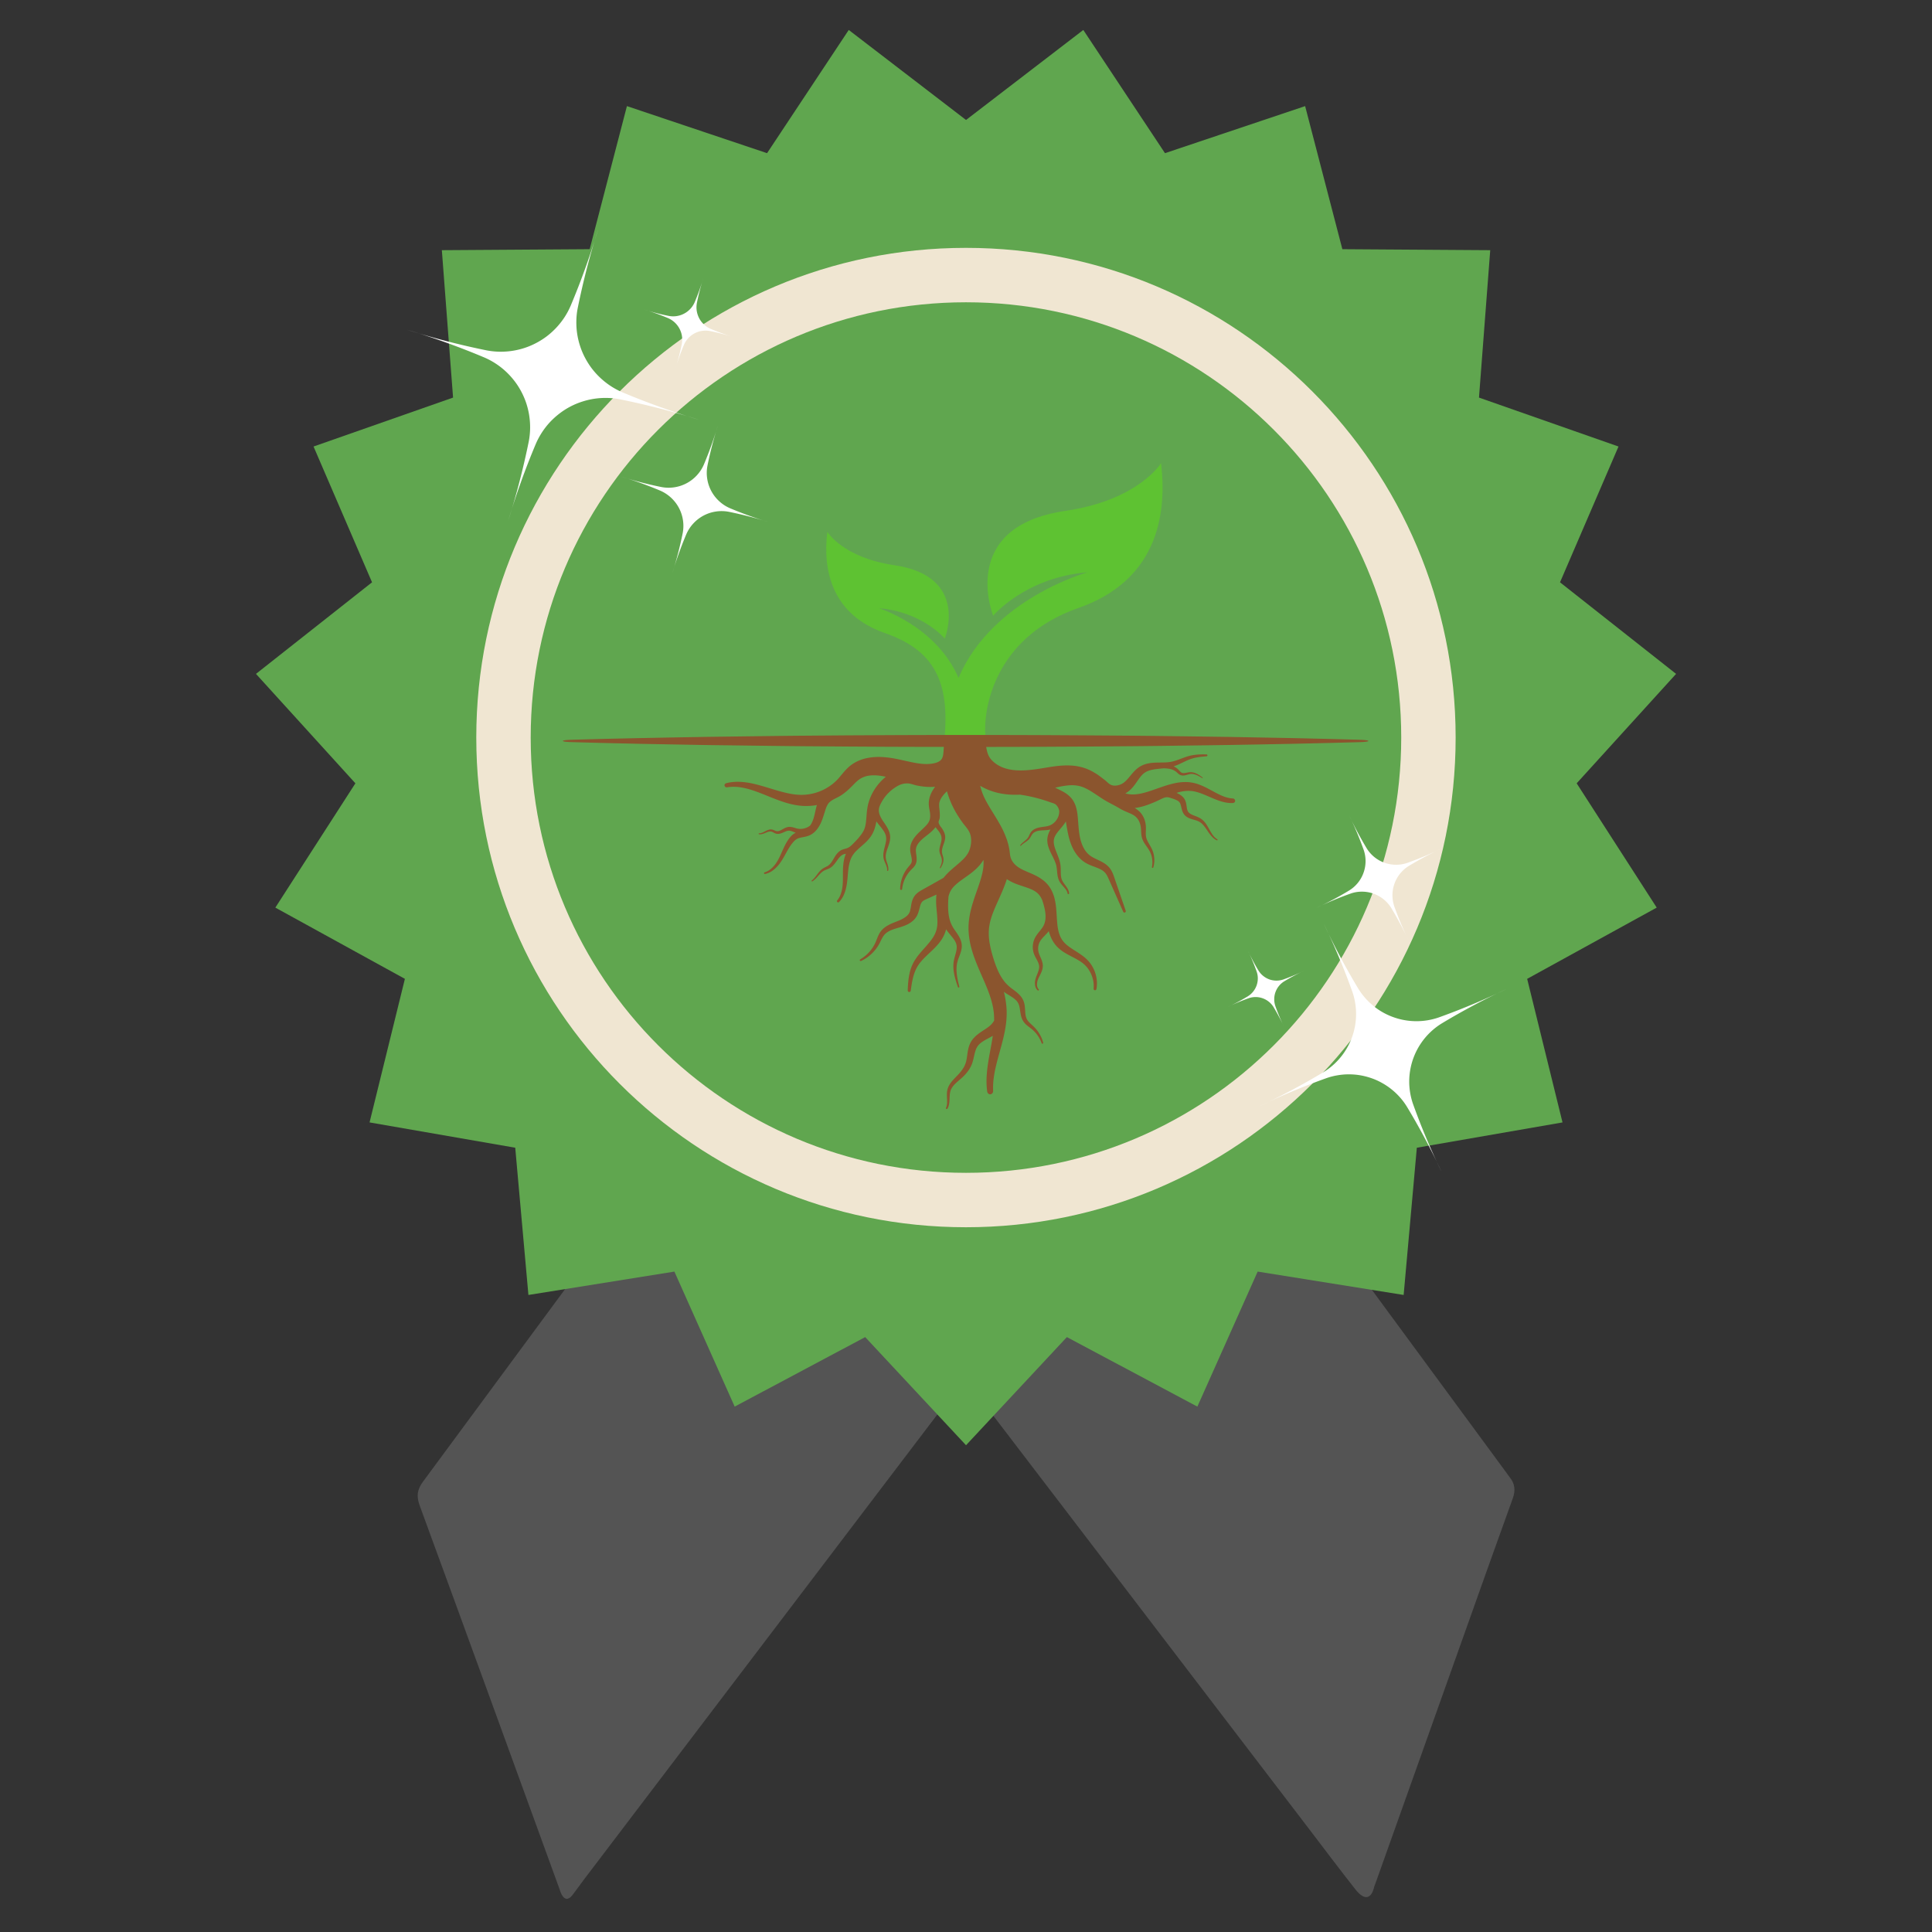
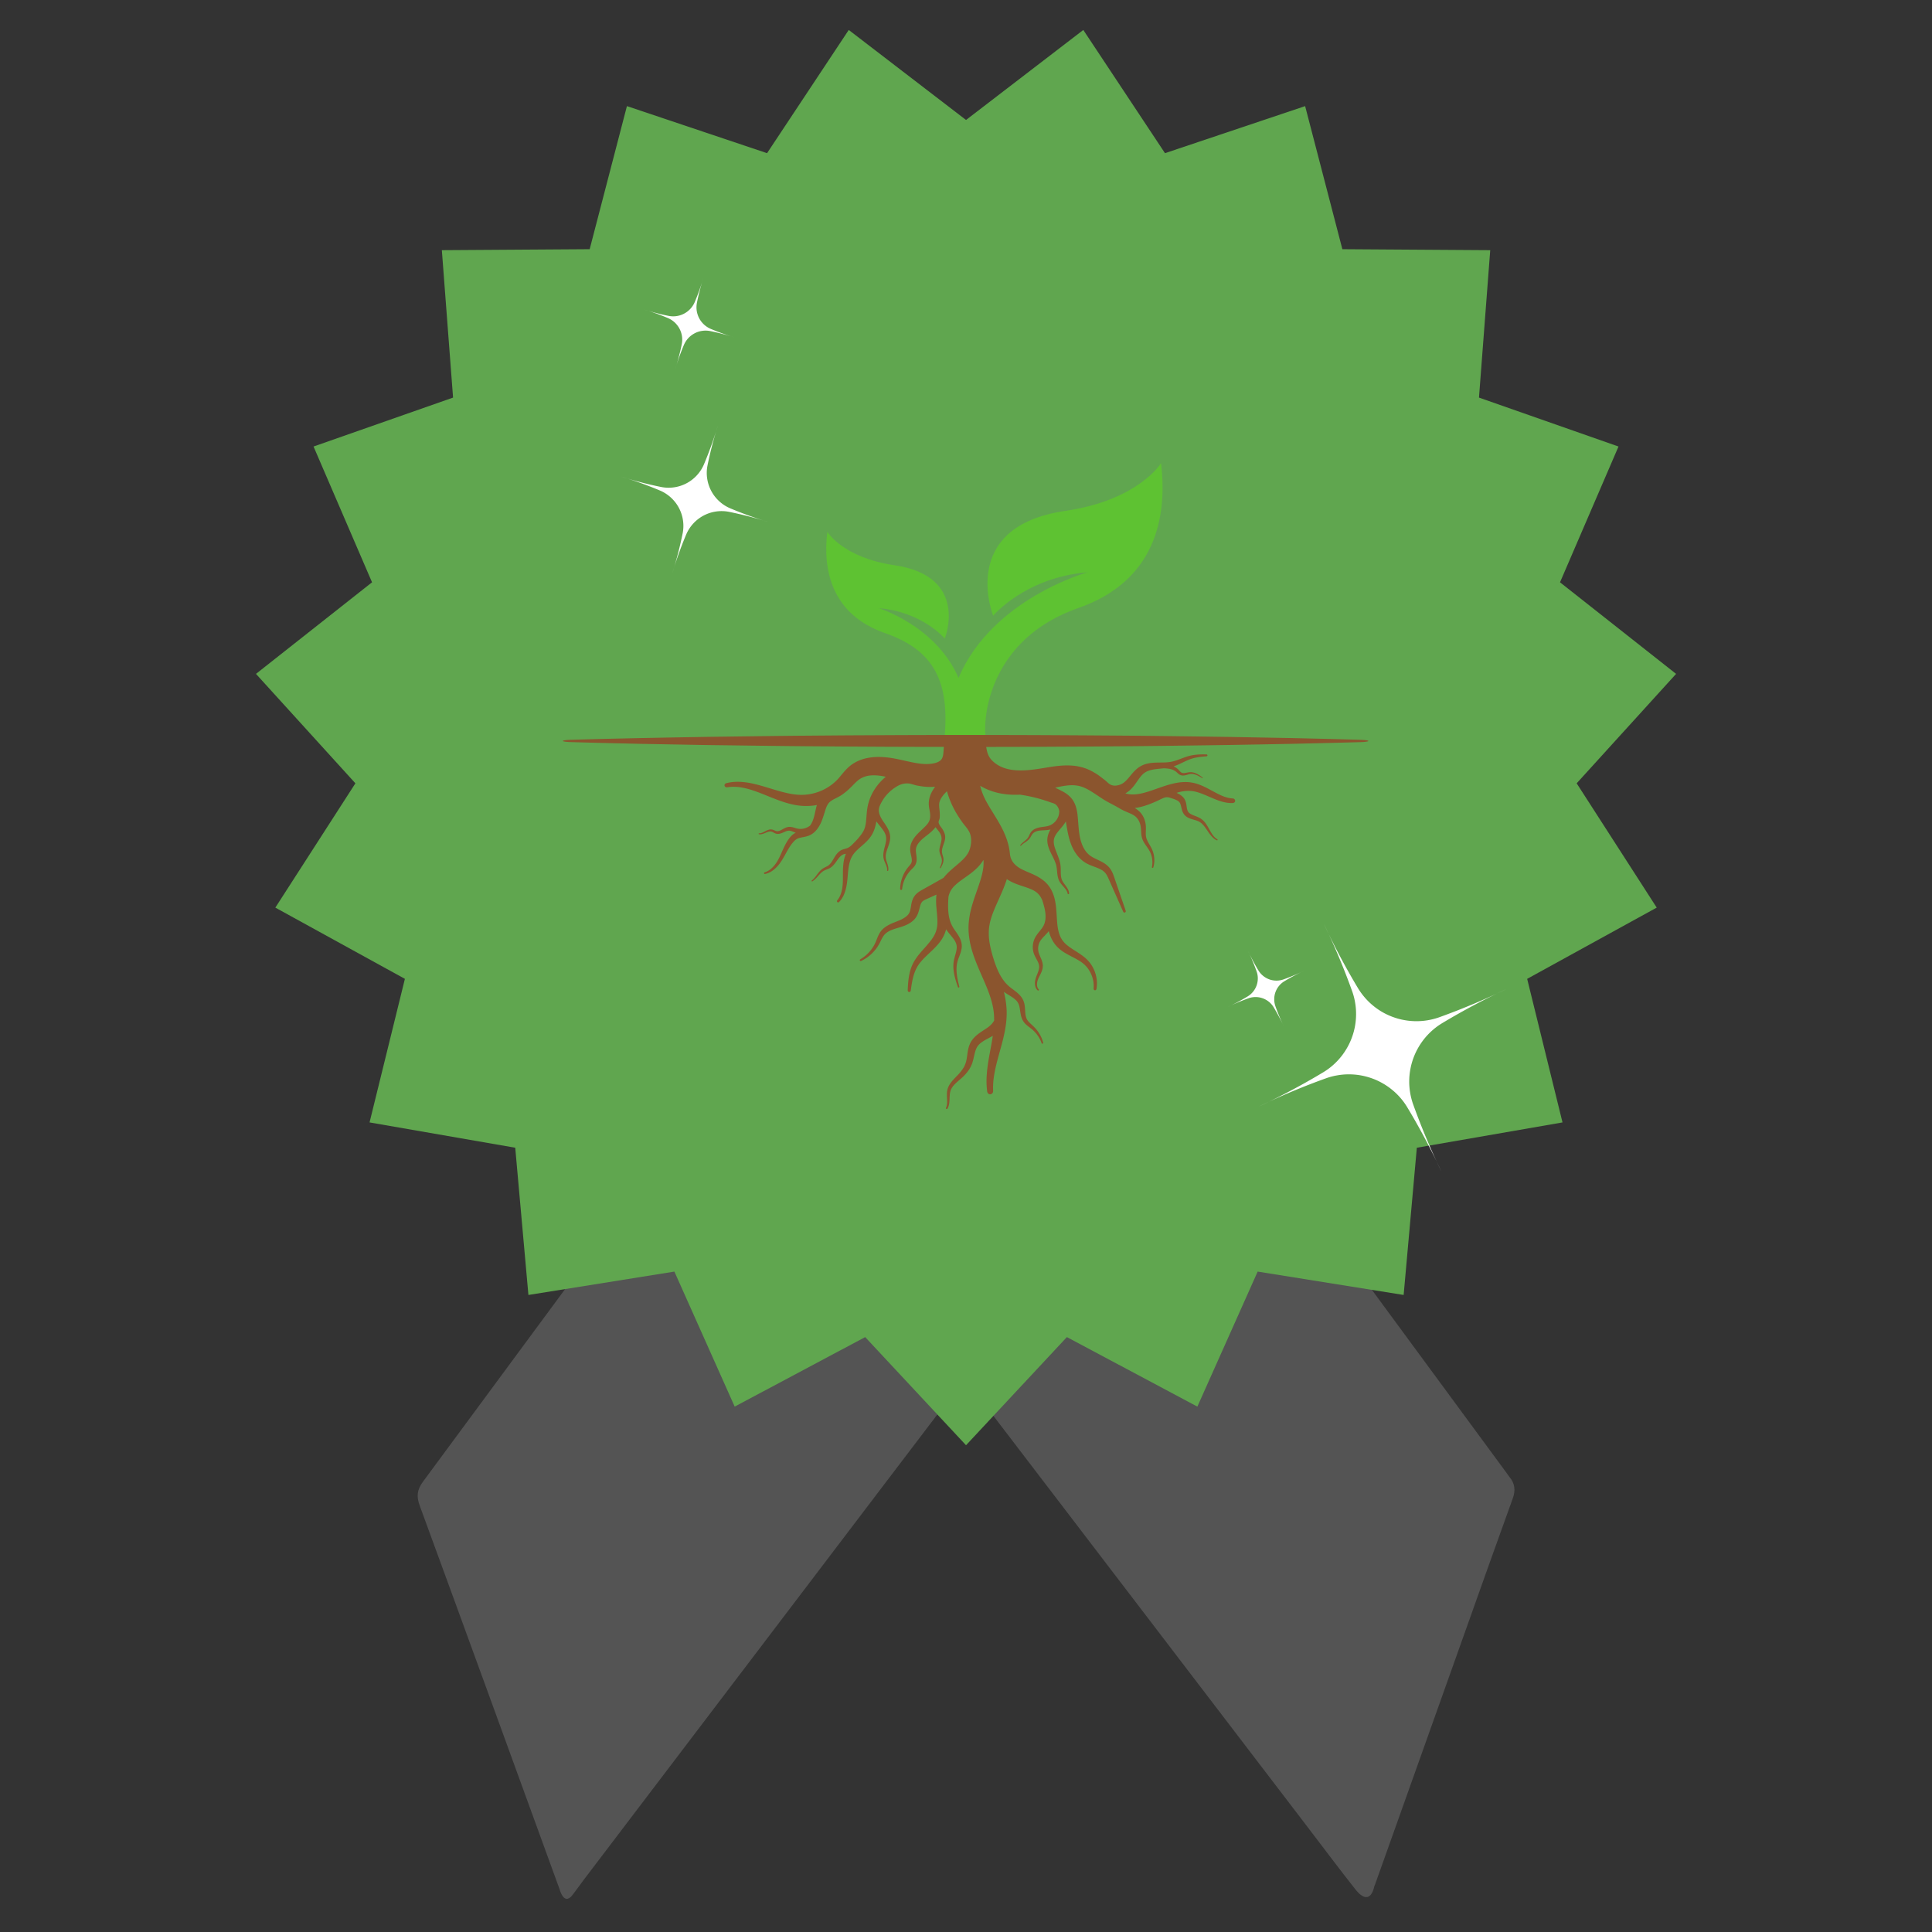
<svg xmlns="http://www.w3.org/2000/svg" data-bbox="39.746 4.651 220.516 290.198" height="400" viewBox="0 0 300 300" width="400" data-type="color">
  <rect x="0" y="0" width="300" height="300" fill="#333333" stroke="none" />
  <g>
    <defs>
      <clipPath id="09aa67af-6e98-4879-aeb3-a2770bae5ee0">
        <path d="M64.637 159H154v136H64.637Zm0 0" />
      </clipPath>
      <clipPath id="bd64b658-fda6-4346-87ce-996b0aa4268c">
        <path d="M86 57h149.637v238H86Zm0 0" />
      </clipPath>
      <clipPath id="f00a5082-a701-4700-846b-83f2b9156001">
        <path d="M39.746 4.652h220.457v219.75H39.746Zm0 0" />
      </clipPath>
      <clipPath id="60c3b911-368b-4017-9430-aca4ea916343">
        <path d="M73.957 38.488h152.25v152.25H73.957Zm0 0" />
      </clipPath>
      <clipPath id="087d2d0e-4778-4615-bc4f-848ddc1aa5d8">
        <path d="M63 35h46v46H63Zm0 0" />
      </clipPath>
      <clipPath id="f7c00d24-4dc1-47b6-a114-1be80adde712">
        <path d="m70.254 28.52 59.484 18.347-14.148 45.871-59.485-18.347Zm0 0" />
      </clipPath>
      <clipPath id="361c8502-8763-4f97-8ce0-6dcc028db4c4">
        <path d="m70.254 28.52 59.484 18.347-14.148 45.871-59.485-18.347Zm0 0" />
      </clipPath>
      <clipPath id="a8094339-a678-451e-aa4d-ae7411991390">
        <path d="M96 66h24v24H96Zm0 0" />
      </clipPath>
      <clipPath id="936dab10-b950-4b32-b7db-4b38fdca06aa">
        <path d="m70.254 28.52 59.484 18.347-14.148 45.871-59.485-18.347Zm0 0" />
      </clipPath>
      <clipPath id="e03d4515-5fc1-41e9-bab5-04db4bc39d88">
        <path d="m70.254 28.52 59.484 18.347-14.148 45.871-59.485-18.347Zm0 0" />
      </clipPath>
      <clipPath id="090a6cc2-6051-4645-8dc6-96c26c4efcc8">
        <path d="M100 43h15v15h-15Zm0 0" />
      </clipPath>
      <clipPath id="4bea2f2b-fb62-4905-a433-2055e7dd2245">
        <path d="m70.254 28.52 59.484 18.347-14.148 45.871-59.485-18.347Zm0 0" />
      </clipPath>
      <clipPath id="96bf066c-8878-4365-a236-4347427e13af">
        <path d="m70.254 28.52 59.484 18.347-14.148 45.871-59.485-18.347Zm0 0" />
      </clipPath>
      <clipPath id="10fe8fd1-4464-4726-a7ca-ebdd50fbb854">
        <path d="M195 143h39v39h-39Zm0 0" />
      </clipPath>
      <clipPath id="bc8c5d7a-6356-459c-a644-ca163edae512">
        <path d="m204.555 191.078-24.118-50.82 38.625-18.324 24.114 50.816Zm0 0" />
      </clipPath>
      <clipPath id="f365d030-5e3a-4a59-900a-183f11a82d63">
        <path d="m204.555 191.078-24.118-50.82 38.625-18.324 24.114 50.816Zm0 0" />
      </clipPath>
      <clipPath id="a62625d0-efa5-42de-a56d-846ecbf153ea">
        <path d="M204 126h20v21h-20Zm0 0" />
      </clipPath>
      <clipPath id="fdeaf19f-ae96-4266-a9cb-1fbe1659e1ff">
-         <path d="m204.555 191.078-24.118-50.82 38.625-18.324 24.114 50.816Zm0 0" />
-       </clipPath>
+         </clipPath>
      <clipPath id="36aefeed-92e1-439b-9a10-70d8cb75b00b">
        <path d="m204.555 191.078-24.118-50.82 38.625-18.324 24.114 50.816Zm0 0" />
      </clipPath>
      <clipPath id="5f76f267-a29d-4eaa-8580-215b7bd88e4e">
        <path d="M190 147h13v13h-13Zm0 0" />
      </clipPath>
      <clipPath id="b3813c17-55be-4b93-b486-42bc4f9a1bec">
        <path d="m204.555 191.078-24.118-50.82 38.625-18.324 24.114 50.816Zm0 0" />
      </clipPath>
      <clipPath id="97dee568-5ed8-4438-acd5-f319bd86eda5">
        <path d="m204.555 191.078-24.118-50.82 38.625-18.324 24.114 50.816Zm0 0" />
      </clipPath>
      <clipPath id="021c491f-e937-444b-a391-9039c9be9402">
        <path d="M128 71.867h53V115h-53Zm0 0" />
      </clipPath>
      <clipPath id="ed3d302b-758d-4aa1-b9cb-d535e355f3cc">
        <path d="M87 114h125.934v58.367H87Zm0 0" />
      </clipPath>
    </defs>
    <g clip-path="url(#09aa67af-6e98-4879-aeb3-a2770bae5ee0)">
      <path d="M150.113 210.688c.512-.657.914-1.172 1.32-1.684.383-.484.774-1.004 1.485-.582.512.3.46.867-.133 1.703-.285.402-.601.781-.898 1.176-20.426 26.879-40.856 53.762-61.278 80.644-.597.785-1.152 1.602-1.765 2.371-.602.758-1.18.704-1.633-.136-.18-.332-.277-.711-.41-1.07-7.2-19.778-14.383-39.56-21.63-59.32-.53-1.45-.405-2.481.52-3.731 16.98-22.97 33.914-45.97 50.86-68.961.226-.309.406-.711.71-.887.325-.184.91-.328 1.13-.16.234.18.351.832.207 1.125-.332.676-.852 1.265-1.305 1.883-1.074 1.472-1.09 1.48-.004 2.945 5.77 7.773 11.566 15.535 17.316 23.324 1.954 2.64 3.786 5.363 5.708 8.027 3.07 4.258 6.167 8.5 9.261 12.743.13.175.29.32.54.59m0 0" fill="#545454" data-color="1" />
    </g>
    <path d="M179.977 59.691c5.382 1.344 10.066 4.043 14.289 7.653 4.554 3.894 8.668 8.16 12.175 13.047 1.438 2.007 2.82 4.02 3.93 6.214 1.2 2.372 1.711 4.97 2.16 7.54.926 5.261.91 10.574.078 15.851-.87 5.524-2.414 10.887-4.523 16.063-1.316 3.238-2.61 6.511-4.254 9.586-3.848 7.183-8.133 14.117-12.71 20.863-1.845 2.715-3.747 5.39-5.63 8.078-.25.36-.508.73-.836 1.004-.418.344-1.02.433-1.281-.094-.36-.73-1.09-.851-1.613-1.289-1.211-1.016-2.465-2.004-3.547-3.148-5.48-5.82-10.68-11.887-15.504-18.262-2.18-2.883-4.363-5.758-6.457-8.7-2.871-4.023-5.145-8.386-7.016-12.956-.554-1.356-1.101-2.711-1.578-4.094-.105-.297.016-.758.192-1.055.328-.562.765-1.062 1.16-1.586 6.832-9.14 12.566-18.96 17.96-28.988 3.477-6.453 6.739-13.016 9.356-19.875.547-1.426.992-2.898 1.383-4.375.219-.824.418-1.684-.04-2.563-.136-.261.02-.906.263-1.097.496-.395 1.109-.192 1.398.344.305.558.434 1.21.645 1.84m0 0" fill="#545454" data-color="1" />
    <path d="M146.473 133.895c.175.164.601.382.687.699.059.203-.308.66-.59.808-.656.348-1.367.614-2.078.844-.312.098-.793.156-.996-.008-.445-.367-.348-.957.035-1.289.39-.34.93-.527 1.426-.715.402-.148.844-.195 1.516-.34m0 0" fill="#545454" data-color="1" />
    <g clip-path="url(#bd64b658-fda6-4346-87ce-996b0aa4268c)">
      <path d="M120.34 59.813c-.07-.766-.215-1.27-.121-1.723.058-.281.441-.602.742-.692.187-.05.527.27.73.489.137.144.145.402.22.61 1.39 4.03 2.737 8.073 4.19 12.081 1.7 4.7 4.122 9.047 6.57 13.383 1.774 3.144 3.466 6.336 5.24 9.477 2.253 4.003 4.429 8.058 6.855 11.953 4.746 7.609 9.597 15.144 14.972 22.355 12.977 17.418 25.719 35.016 38.578 52.524 11.852 16.144 23.727 32.27 35.594 48.406.16.219.305.453.48.664.848 1.02.97 2.078.505 3.351-2.48 6.836-4.903 13.692-7.344 20.54-4.68 13.128-9.356 26.261-14.031 39.39-.036.106-.098.2-.122.305-.418 1.887-1.46 2.308-2.898.496-2.445-3.086-4.8-6.246-7.195-9.375q-28.759-37.635-57.512-75.27c-4.547-5.949-9.121-11.879-13.629-17.859-1.945-2.574-3.766-5.242-5.633-7.879-3.191-4.508-6.3-9.078-9.582-13.52-4.398-5.953-8.12-12.335-11.945-18.648-2.809-4.625-5.672-9.246-8.04-14.101-3.472-7.125-6.448-14.485-8.609-22.137-1.046-3.703-1.652-7.496-1.656-11.332-.004-4.262.184-8.535 1.95-12.547.246-.555.39-1.094 1.101-1.297.3-.086.531-.516.734-.824 3.04-4.559 6.313-8.938 10.004-12.992.68-.746 1.219-1.684 2.508-1.618.348.02.746-.57 1.09-.91 3.215-3.21 6.41-6.437 9.637-9.633.933-.921 1.941-1.77 2.925-2.636 1.016-.89 2.11-1.586 3.692-1.032m0 0" fill="#545454" data-color="1" />
    </g>
    <path d="M87.66 93.293c.164-.563.309-1.125.492-1.68 6.153-18.508 12.328-37.008 18.442-55.527.75-2.277 1.945-4.016 3.933-5.422 6.297-4.45 13.22-7.46 20.664-9.285 14.407-3.535 28.711-3.246 42.832 1.488 5.961 2 11.422 4.934 16.23 9.043 1.794 1.531 3.06 3.281 3.813 5.574 3.368 10.282 6.868 20.52 10.32 30.77 2.06 6.113 4.126 12.219 6.16 18.336.161.476.337.95.505 1.426l.226.648c.07.207.227.832.227.832s-.16-.121-.234-.172c-.567-.414-.938-1.047-1.297-1.633-.078-.132-.16-.27-.243-.398-3.062-4.856-6.554-9.254-10.828-13.082a87 87 0 0 0-2.246-1.922c-8.945-7.41-19.21-11.828-30.562-13.844-7.531-1.336-15.11-1.457-22.707-.52-12.2 1.505-23.453 5.548-33.672 12.41-5.496 3.696-10.227 8.216-14.442 13.294-1.78 2.148-3.57 4.289-5.273 6.496-.781 1.016-1.355 2.191-2.023 3.297zm0 0" fill="#545454" data-color="1" />
    <g clip-path="url(#f00a5082-a701-4700-846b-83f2b9156001)">
      <path d="m150.004 18.629 18.21-13.977 12.684 19.133 21.762-7.308 5.781 22.218 22.961.153-1.746 22.89 21.664 7.598-9.082 21.086 18.024 14.219-15.438 16.992 12.43 19.3-20.117 11.063 5.488 22.293-22.621 3.93-2.047 22.863-22.668-3.629-9.363 20.965-20.262-10.793-15.66 16.79-15.66-16.79-20.262 10.793-9.363-20.965-22.668 3.629-2.047-22.863-22.621-3.93 5.488-22.293-20.117-11.062 12.43-19.301-15.438-16.992L57.77 90.42l-9.083-21.085 21.665-7.598-1.743-22.89 22.954-.153 5.785-22.218 21.761 7.308 12.684-19.133z" fill="#60a64f" data-color="2" />
    </g>
    <g clip-path="url(#60c3b911-368b-4017-9430-aca4ea916343)">
-       <path d="M149.992 38.488c21 0 40.008 8.512 53.766 22.274 13.762 13.761 22.273 32.77 22.273 53.765 0 20.996-8.511 40.008-22.273 53.766-13.758 13.762-32.766 22.273-53.766 22.273-20.996 0-40.004-8.511-53.765-22.273-13.758-13.758-22.27-32.77-22.27-53.766s8.512-40.004 22.27-53.765c13.761-13.762 32.77-22.274 53.765-22.274m47.793 28.246c-12.226-12.23-29.129-19.796-47.793-19.796-18.66 0-35.558 7.566-47.789 19.796-12.234 12.23-19.797 29.13-19.797 47.793 0 18.664 7.563 35.563 19.797 47.793 12.23 12.23 29.129 19.797 47.79 19.797 18.663 0 35.566-7.566 47.792-19.797 12.235-12.23 19.797-29.129 19.797-47.793s-7.562-35.562-19.797-47.793" fill="#f0e6d2" data-color="3" />
-     </g>
+       </g>
    <g clip-path="url(#087d2d0e-4778-4615-bc4f-848ddc1aa5d8)">
      <g clip-path="url(#f7c00d24-4dc1-47b6-a114-1be80adde712)">
        <g clip-path="url(#361c8502-8763-4f97-8ce0-6dcc028db4c4)">
-           <path d="M89.707 47.844a11 11 0 0 0-.21 1.98 11.7 11.7 0 0 0 .585 3.926q.31.951.777 1.832c.313.59.668 1.148 1.075 1.68a12 12 0 0 0 2.918 2.695q.838.544 1.753.941a118 118 0 0 0 11.95 4.29 118 118 0 0 0-12.29-3.184q-.984-.194-1.98-.211a11.7 11.7 0 0 0-3.93.586 11.6 11.6 0 0 0-3.507 1.855q-.793.61-1.473 1.34a11.9 11.9 0 0 0-2.164 3.328 118 118 0 0 0-4.293 11.953 119 119 0 0 0 3.187-12.293q.188-.984.211-1.98a12 12 0 0 0-.129-1.988q-.146-.988-.457-1.942a11.6 11.6 0 0 0-.78-1.832 11.4 11.4 0 0 0-1.075-1.675 12 12 0 0 0-1.344-1.473 11.6 11.6 0 0 0-1.57-1.223 11.5 11.5 0 0 0-1.758-.941 118 118 0 0 0-11.95-4.293 119 119 0 0 0 12.294 3.187q.978.188 1.98.211.997.018 1.989-.129.986-.146 1.937-.457a11.5 11.5 0 0 0 1.832-.78q.884-.465 1.68-1.075a12 12 0 0 0 2.695-2.914q.544-.838.942-1.758a118 118 0 0 0 4.289-11.95 118 118 0 0 0-3.184 12.294m0 0" fill="#ffffff" data-color="4" />
-         </g>
+           </g>
      </g>
    </g>
    <g clip-path="url(#a8094339-a678-451e-aa4d-ae7411991390)">
      <g clip-path="url(#936dab10-b950-4b32-b7db-4b38fdca06aa)">
        <g clip-path="url(#e03d4515-5fc1-41e9-bab5-04db4bc39d88)">
          <path d="M109.855 72.305a5.9 5.9 0 0 0-.043 2.011 5.95 5.95 0 0 0 1.852 3.5q.745.693 1.684 1.098a60 60 0 0 0 6.047 2.172 60 60 0 0 0-6.22-1.613 5.9 5.9 0 0 0-2.01-.043 5.95 5.95 0 0 0-3.5 1.851 5.9 5.9 0 0 0-1.099 1.684 60 60 0 0 0-2.171 6.047 60 60 0 0 0 1.613-6.219q.194-1.003.043-2.012a5.95 5.95 0 0 0-1.852-3.5 6 6 0 0 0-1.683-1.097 60 60 0 0 0-6.047-2.172 59 59 0 0 0 6.219 1.613 5.9 5.9 0 0 0 2.011.043 5.9 5.9 0 0 0 1.906-.625 5.9 5.9 0 0 0 1.594-1.227 5.9 5.9 0 0 0 1.098-1.683 60 60 0 0 0 2.172-6.047 60 60 0 0 0-1.614 6.219m0 0" fill="#ffffff" data-color="4" />
        </g>
      </g>
    </g>
    <g clip-path="url(#090a6cc2-6051-4645-8dc6-96c26c4efcc8)">
      <g clip-path="url(#4bea2f2b-fb62-4905-a433-2055e7dd2245)">
        <g clip-path="url(#96bf066c-8878-4365-a236-4347427e13af)">
          <path d="M108.215 47.027q-.116.613-.028 1.227.096.615.383 1.168a3.64 3.64 0 0 0 1.778 1.64q1.81.762 3.691 1.325a37 37 0 0 0-3.797-.985 3.6 3.6 0 0 0-1.226-.023 3.5 3.5 0 0 0-1.164.383 3.65 3.65 0 0 0-1.645 1.773 36 36 0 0 0-1.324 3.692 37 37 0 0 0 .984-3.797q.116-.611.028-1.227a3.64 3.64 0 0 0-2.16-2.805 36 36 0 0 0-3.692-1.328 35 35 0 0 0 3.797.985q.61.116 1.226.027a3.64 3.64 0 0 0 2.805-2.16 36 36 0 0 0 1.328-3.692 37 37 0 0 0-.984 3.797m0 0" fill="#ffffff" data-color="4" />
        </g>
      </g>
    </g>
    <g clip-path="url(#10fe8fd1-4464-4726-a7ca-ebdd50fbb854)">
      <g clip-path="url(#bc8c5d7a-6356-459c-a644-ca163edae512)">
        <g clip-path="url(#f365d030-5e3a-4a59-900a-183f11a82d63)">
          <path d="M205.531 166.469q.768-.47 1.442-1.063.675-.591 1.238-1.289c.379-.465.71-.96 1.004-1.48a10.54 10.54 0 0 0 1.355-5.145 10 10 0 0 0-.144-1.781 10 10 0 0 0-.442-1.734 106 106 0 0 0-4.414-10.52 107 107 0 0 0 5.352 10.074q.474.763 1.066 1.438t1.29 1.238q.698.568 1.48 1.008.785.44 1.629.738c.566.203 1.14.356 1.73.457a10.5 10.5 0 0 0 3.567.016 10.6 10.6 0 0 0 1.734-.442 107 107 0 0 0 10.52-4.418 107 107 0 0 0-10.075 5.356 10.6 10.6 0 0 0-4.879 7.195 10.5 10.5 0 0 0-.015 3.567q.147.885.441 1.734a107 107 0 0 0 4.418 10.516 106 106 0 0 0-5.355-10.07 10.4 10.4 0 0 0-2.356-2.68c-.465-.38-.957-.711-1.48-1.004a10 10 0 0 0-1.63-.743q-.844-.298-1.73-.457a10.5 10.5 0 0 0-1.78-.156 10 10 0 0 0-1.786.145q-.885.144-1.734.441a106 106 0 0 0-10.516 4.414 106 106 0 0 0 10.07-5.355m0 0" fill="#ffffff" data-color="4" />
        </g>
      </g>
    </g>
    <g clip-path="url(#a62625d0-efa5-42de-a56d-846ecbf153ea)">
      <g clip-path="url(#fdeaf19f-ae96-4266-a9cb-1fbe1659e1ff)">
        <g clip-path="url(#36aefeed-92e1-439b-9a10-70d8cb75b00b)">
          <path d="M209.492 138.277a5.3 5.3 0 0 0 1.356-1.191q.579-.711.882-1.574a5.33 5.33 0 0 0 .016-3.559 54 54 0 0 0-2.234-5.32 54 54 0 0 0 2.71 5.097 5.34 5.34 0 0 0 4.543 2.547 5.3 5.3 0 0 0 1.778-.293 53 53 0 0 0 5.324-2.238 54 54 0 0 0-5.097 2.711 5.34 5.34 0 0 0-2.239 2.766 5.3 5.3 0 0 0-.312 1.777q-.001.915.297 1.781a54 54 0 0 0 2.234 5.32 54 54 0 0 0-2.707-5.093 5.4 5.4 0 0 0-1.191-1.36q-.714-.572-1.575-.882a5.3 5.3 0 0 0-1.777-.309 5.2 5.2 0 0 0-1.781.297 53 53 0 0 0-5.324 2.23q2.625-1.212 5.097-2.707m0 0" fill="#ffffff" data-color="4" />
        </g>
      </g>
    </g>
    <g clip-path="url(#5f76f267-a29d-4eaa-8580-215b7bd88e4e)">
      <g clip-path="url(#b3813c17-55be-4b93-b486-42bc4f9a1bec)">
        <g clip-path="url(#97dee568-5ed8-4438-acd5-f319bd86eda5)">
          <path d="M193.754 154.71q.478-.292.828-.726.351-.433.54-.96.186-.529.19-1.087a3.2 3.2 0 0 0-.183-1.085 32 32 0 0 0-1.363-3.25 33 33 0 0 0 1.656 3.113q.293.474.726.824.435.35.961.543a3.3 3.3 0 0 0 2.172.008 33 33 0 0 0 3.25-1.367 33 33 0 0 0-3.113 1.656 3.27 3.27 0 0 0-1.367 1.687 3.2 3.2 0 0 0-.188 1.086c-.004.371.059.735.18 1.086q.597 1.664 1.363 3.25a33 33 0 0 0-1.652-3.11 3.2 3.2 0 0 0-.727-.827 3.3 3.3 0 0 0-2.047-.73c-.375 0-.734.058-1.085.183-1.11.394-2.192.848-3.254 1.363a32 32 0 0 0 3.113-1.656m0 0" fill="#ffffff" data-color="4" />
        </g>
      </g>
    </g>
    <g clip-path="url(#021c491f-e937-444b-a391-9039c9be9402)">
      <path d="M153.008 114.129c-.328-3.55 1.101-15.063 14.449-19.723 11.84-4.133 13.867-13.933 12.824-22.48 0 0-3.484 5.738-14.87 7.406-16.75 2.45-11.192 16.277-11.192 16.277s4.972-5.953 14.668-6.746c0 0-14.797 4.059-20.047 16.395-3.516-8.121-12.399-10.82-12.399-10.82 6.786.554 10.262 4.718 10.262 4.718s3.895-9.676-7.828-11.39c-7.969-1.164-10.41-5.18-10.41-5.18-.73 5.98.691 12.84 8.976 15.73 7.055 2.465 9.993 6.875 9.266 15.813 1.281 0 1.945 0 3.234-.004 1.489.004 1.579.004 3.067.004" fill="#5ec232" data-color="5" />
    </g>
    <path d="m145.95 115.984.015-.004z" fill="#7e4d29" data-color="6" />
    <g clip-path="url(#ed3d302b-758d-4aa1-b9cb-d535e355f3cc)">
      <path d="M211.11 114.871c-1.829-.05-4.051-.117-6.602-.172-1.274-.031-2.63-.062-4.059-.094l-4.5-.082-4.894-.09q-2.539-.033-5.235-.074c-3.597-.046-7.386-.101-11.308-.129q-2.942-.023-5.973-.043l-6.117-.035c-2.668-.011-5.363-.02-8.067-.023q-2.202.001-4.414-.004-1.934.005-3.855.004c-2.895.004-5.777.012-8.629.027-2.059.012-4.102.02-6.117.031l-5.973.047c-3.922.028-7.71.086-11.305.13-1.796.027-3.546.042-5.238.073-1.691.028-3.324.06-4.894.086-1.567.032-3.07.059-4.5.086q-2.147.049-4.059.09c-2.55.055-4.773.121-6.601.172-1.829.047-1.829.32 0 .367 1.828.051 4.05.117 6.601.172q1.913.042 4.059.094c1.43.023 2.933.055 4.5.082q2.356.042 4.894.09c1.692.031 3.442.047 5.239.07 3.593.047 7.382.102 11.304.133q2.942.019 5.973.043l6.117.035c2.813.012 5.656.02 8.508.023h.597c-.019.23-.03.45-.035.497-.039.433-.043.902-.25 1.296-.207.399-.68.61-1.097.715-1.399.348-2.895.028-4.27-.273-.61-.133-1.242-.285-1.953-.418a14.6 14.6 0 0 0-2.2-.254 9.2 9.2 0 0 0-2.386.227c-.812.203-1.637.57-2.328 1.117-.344.273-.633.57-.883.851-.254.285-.472.555-.68.801a10 10 0 0 1-.3.352q-.148.157-.301.316c-.106.098-.211.203-.32.297l-.168.14q-.08.077-.172.141a7.83 7.83 0 0 1-4.793 1.64 9.4 9.4 0 0 1-1.653-.163c-1.085-.196-2.125-.52-3.097-.813-.977-.3-1.89-.574-2.723-.758a11.5 11.5 0 0 0-2.207-.293 7.6 7.6 0 0 0-1.45.102c-.081.012-.155.031-.218.043-.062.016-.113.023-.156.035l-.094.02-.035.007c-.488.137-.3.727.133.645l.031-.008q.029-.001.086-.008c.039-.007.09-.011.144-.02q.09-.012.2-.019c.3-.03.742-.039 1.304.02a10.6 10.6 0 0 1 2.004.45c.766.237 1.621.577 2.563.96.949.379 1.988.809 3.18 1.137.593.156 1.226.293 1.894.355a9.4 9.4 0 0 0 2.512-.11q-.104.36-.184.723c-.11.473-.203.954-.344 1.391-.07.219-.156.434-.257.637a3 3 0 0 1-.282.453 3 3 0 0 1-.449.27 2.5 2.5 0 0 1-.723.21 2.2 2.2 0 0 1-.796-.03c-.278-.06-.586-.196-.965-.247a1.5 1.5 0 0 0-.59.027 2.3 2.3 0 0 0-.504.2c-.297.156-.55.32-.797.39a.8.8 0 0 1-.351.028c-.11-.016-.227-.07-.356-.125a1.3 1.3 0 0 0-.437-.133c-.079-.012-.153-.004-.227-.004-.07.012-.14.02-.207.043-.258.07-.457.183-.633.273-.172.09-.324.164-.449.207-.063.02-.121.043-.168.047q-.04.011-.07.016c-.024 0-.04.004-.059.004-.07.008-.105 0-.105 0-.102-.004-.141.136-.016.156 0 0 .043.012.125.008l.07.004.082-.008c.059-.004.121-.024.196-.04.144-.034.312-.1.496-.175.183-.074.383-.164.597-.203.055-.012.106-.012.16-.02.055.008.106.004.16.02.102.016.204.066.325.133.117.062.254.144.43.191.175.047.363.043.535.008.347-.07.636-.234.918-.344a1.7 1.7 0 0 1 .398-.12c.067-.009.125-.013.184-.013q.093.008.191.028c.246.054.508.187.817.293q-.148.074-.29.168c-.14.093-.269.203-.382.316a4.7 4.7 0 0 0-.555.7 9 9 0 0 0-.418.722c-.246.48-.441.945-.637 1.375-.191.43-.382.828-.59 1.164-.414.688-.898 1.156-1.289 1.395a2.4 2.4 0 0 1-.472.242c-.055.02-.102.039-.13.047l-.046.015c-.176.047-.14.297.063.258l.054-.012c.031-.004.082-.02.149-.039a3 3 0 0 0 .55-.219c.454-.23 1.032-.703 1.54-1.402.257-.347.492-.746.73-1.164.234-.422.465-.863.734-1.285q.198-.319.43-.613c.152-.196.32-.383.492-.528a1.6 1.6 0 0 1 .266-.183q.133-.073.297-.121c.215-.07.465-.114.746-.168.277-.055.594-.118.91-.266.316-.14.602-.344.836-.574s.43-.488.594-.75c.164-.258.296-.528.41-.793.222-.535.363-1.035.508-1.477.191-.593.355-1.242.867-1.648.539-.426 1.222-.637 1.785-1.035l.234-.164c.153-.114.301-.235.453-.352q.219-.186.43-.383c.14-.129.27-.258.399-.383.496-.507.921-.949 1.328-1.207a3.6 3.6 0 0 1 1.375-.5c.507-.074 1.062-.062 1.629.004.324.035.656.098.984.172a9 9 0 0 0-.953.922 8.2 8.2 0 0 0-1.34 2.059 7.5 7.5 0 0 0-.566 1.879 9 9 0 0 0-.082.632c-.079.829-.094 1.59-.262 2.246a3.1 3.1 0 0 1-.383.895c-.437.7-1.07 1.352-1.652 1.926-.235.23-.508.441-.82.547-.325.109-.669.16-.962.351l-.066.035-.062.047q-.064.047-.122.094c-.074.066-.152.133-.214.203a3.5 3.5 0 0 0-.344.445c-.195.301-.356.606-.528.868-.175.265-.363.496-.593.648-.23.156-.528.262-.801.438-.27.171-.473.386-.64.59-.169.203-.305.394-.43.558-.121.164-.235.3-.332.406a2.6 2.6 0 0 1-.305.29l-.023.015c-.09.07-.012.203.093.137q-.001-.002.028-.016l.078-.055a3 3 0 0 0 .273-.226 7 7 0 0 0 .383-.39c.14-.157.289-.333.465-.513.172-.171.37-.343.605-.468.23-.125.528-.2.844-.368.32-.175.578-.449.797-.722.219-.278.402-.567.601-.817.102-.12.2-.242.31-.335.05-.051.108-.09.16-.133l.085-.051.043-.027c.016-.004.027-.012.043-.02.137-.07.297-.105.484-.133a4 4 0 0 0-.171.457 6 6 0 0 0-.227 1.121c-.082.727-.066 1.391-.07 1.989.004.593-.012 1.125-.078 1.593a5 5 0 0 1-.282 1.164 3.3 3.3 0 0 1-.347.676c-.051.074-.09.125-.118.164l-.042.051c-.168.195.066.473.285.262l.054-.059c.036-.039.082-.094.149-.172a4 4 0 0 0 .46-.726c.16-.336.313-.762.423-1.258.109-.492.18-1.063.23-1.664.05-.602.094-1.242.223-1.879a5.4 5.4 0 0 1 .273-.93 3.5 3.5 0 0 1 .485-.828c.406-.52.988-.976 1.597-1.527.305-.278.617-.582.895-.953a4.6 4.6 0 0 0 .672-1.25c.148-.426.246-.852.32-1.258q.14.2.293.394c.215.274.441.536.64.809.2.27.38.55.477.844q.153.438.094.93c-.04.324-.13.656-.211.988a7 7 0 0 0-.203.992l-.012.125c0 .039-.004.082-.004.121q-.005.124.008.242c0 .078.016.156.027.235.012.074.032.148.047.218.082.278.192.508.278.711.085.2.152.375.187.52.04.144.047.262.05.34q-.004.06-.003.09l-.004.03c-.016.114.145.16.172.024l.008-.035a1.5 1.5 0 0 0-.008-.492 4 4 0 0 0-.152-.574c-.07-.211-.153-.442-.204-.692a2.2 2.2 0 0 1 .012-.804c.055-.29.156-.59.27-.907.113-.32.238-.66.316-1.039q.03-.146.047-.293c.004-.101.02-.203.016-.304l-.004-.157-.02-.156c-.008-.105-.035-.203-.058-.305-.098-.406-.29-.761-.485-1.082-.195-.324-.402-.613-.586-.886-.285-.442-.543-.914-.601-1.446-.063-.554.214-1.066.48-1.539a6.1 6.1 0 0 1 1.145-1.457c.43-.41.89-.73 1.34-.976a2.94 2.94 0 0 1 1.437-.371c.535.003.996.23 1.508.332.562.109 1.133.191 1.707.214.36.012.722.008 1.086-.023.008 0 .02-.004.027-.004a8 8 0 0 0-.363.543 5 5 0 0 0-.422.898 3.7 3.7 0 0 0-.2 1.098c-.007.387.055.738.114 1.047.094.48.164.992.047 1.473-.133.547-.54.937-.922 1.316-.219.215-.46.43-.707.668a7 7 0 0 0-.7.77 3.7 3.7 0 0 0-.546.949 2.6 2.6 0 0 0-.168 1.105c.027.36.11.664.168.942q.048.203.066.39c.02.121.02.235.012.34-.004.055-.016.102-.023.149-.02.046-.028.097-.047.14q-.063.134-.172.274-.105.139-.235.285c-.085.097-.167.207-.246.304a5.6 5.6 0 0 0-.683 1.215 6 6 0 0 0-.305 1.024c-.027.144-.043.273-.062.386-.008.114-.024.211-.024.29l-.012.18v.062c0 .238.29.234.313.02l.004-.06q.012-.056.023-.167c.008-.07.032-.16.047-.266.028-.105.05-.223.09-.355.074-.262.188-.575.36-.914a5.2 5.2 0 0 1 .952-1.29q.134-.127.286-.289c.097-.109.195-.23.28-.382.044-.075.075-.16.106-.239a2 2 0 0 0 .102-.762 5 5 0 0 0-.04-.472c-.038-.3-.085-.582-.081-.836a1.7 1.7 0 0 1 .172-.695c.113-.227.273-.446.465-.653.191-.21.41-.406.648-.601.234-.188.5-.387.762-.602a7 7 0 0 0 .777-.73q.118-.13.23-.278c.38.516.876.97.93 1.649.055.726-.414 1.426-.316 2.148.062.426.312.805.363 1.235.047.41-.101.82-.281 1.191-.024.059-.035.149.027.156.035.004.067-.03.082-.062.262-.446.488-.95.422-1.461-.039-.3-.176-.582-.215-.883-.117-.84.52-1.629.489-2.476-.016-.415-.188-.805-.403-1.153-.144-.238-.34-.445-.476-.691-.078-.14-.157-.324-.145-.489.012-.16.106-.312.14-.464.048-.188.048-.414.048-.606 0-.387-.047-.722-.075-1.012a4 4 0 0 1-.023-.738c.023-.195.082-.387.168-.57.168-.375.441-.727.73-1.04l.223-.226.082-.082c.215.738.488 1.477.828 2.207l.168.34.086.172.09.168.187.34c.063.105.13.21.192.32.066.106.129.215.195.316l.203.31.098.151.101.149.208.293c.363.52.875 1.031 1.144 1.61.426.913.293 2.112-.11 3.015-.066.14-.144.27-.238.41l-.066.105-.082.102-.078.105q-.04.053-.086.106l-.188.207-.21.215c-.067.07-.149.14-.227.21l-.113.11-.125.11c-.328.292-.696.59-1.078.921-.38.332-.778.696-1.157 1.121a8 8 0 0 0-.277.333c-.461.261-1.184.667-2.066 1.164q-.6.332-1.286.718c-.238.137-.523.301-.804.555a3 3 0 0 0-.207.21c-.07.08-.125.161-.184.247-.11.168-.2.348-.262.52-.132.351-.183.675-.234.968a6 6 0 0 1-.156.774c-.032.11-.075.199-.121.297-.055.09-.11.183-.188.27-.144.171-.34.331-.559.472a5 5 0 0 1-.73.383c-.129.058-.262.109-.398.164l-.418.168c-.563.226-1.153.484-1.653.906a4 4 0 0 0-.347.336c-.102.125-.2.254-.282.387-.16.261-.273.527-.375.773-.097.25-.183.484-.277.695s-.2.41-.309.598a5.8 5.8 0 0 1-1.875 1.926 5 5 0 0 1-.18.11c-.179.1-.066.347.134.257 0 0 .07-.031.199-.098q.2-.099.547-.32a6.3 6.3 0 0 0 1.636-1.566c.137-.196.274-.403.399-.633.125-.223.234-.457.347-.688.118-.222.235-.445.38-.636.14-.188.308-.348.507-.489.403-.285.918-.469 1.473-.636q.21-.063.426-.125c.144-.043.297-.094.445-.145.305-.102.61-.219.914-.379.3-.164.605-.36.875-.625.137-.129.258-.281.367-.441.106-.16.203-.34.27-.508.14-.344.215-.664.289-.945.07-.278.137-.52.226-.696.043-.094.09-.16.137-.222.027-.028.047-.055.074-.079l.09-.074a3 3 0 0 1 .547-.297q.711-.32 1.328-.601.11-.047.215-.094-.023.166-.035.336a10 10 0 0 0 .02 1.633c.042.515.097 1.004.128 1.469.031.468.051.918.008 1.332a4 4 0 0 1-.289 1.171l-.059.137c-.02.047-.039.094-.066.137-.047.09-.098.18-.145.27-.054.09-.113.175-.167.261s-.118.172-.176.258c-.25.336-.524.66-.801.98-.281.317-.563.63-.836.942q-.1.116-.195.238a10 10 0 0 0-.379.477q-.089.123-.172.246c-.059.078-.11.164-.164.246-.05.086-.106.164-.153.246-.09.172-.183.332-.257.504-.153.332-.266.66-.352.969a10 10 0 0 0-.285 1.605c-.047.445-.066.793-.078 1.027-.012.235-.016.36-.016.36-.015.351.43.39.477.043 0 0 .015-.125.047-.356.035-.23.082-.566.16-.988.168-.832.437-2.039 1.347-3.105q.09-.102.176-.204.089-.104.184-.203c.062-.07.129-.136.2-.207q.097-.1.202-.203c.281-.273.586-.558.899-.855.316-.301.64-.621.957-.985.078-.093.16-.183.238-.28q.11-.151.226-.302c.07-.105.141-.215.215-.32q.053-.083.098-.172l.098-.176a5.5 5.5 0 0 0 .441-1.144c.149.23.313.453.48.652.305.375.61.715.833 1.074q.17.263.257.543c.055.184.082.371.078.57-.007.4-.136.829-.257 1.258-.059.22-.121.438-.168.66s-.075.45-.09.665c-.027.433.008.84.062 1.203.11.73.297 1.304.422 1.707.13.398.207.62.207.62.055.161.258.099.219-.062 0 0-.059-.234-.152-.636-.09-.403-.22-.985-.266-1.676a5.6 5.6 0 0 1 .04-1.102c.034-.191.073-.382.132-.574a7 7 0 0 1 .21-.601c.153-.415.34-.864.407-1.407a2.5 2.5 0 0 0-.043-.832 3.2 3.2 0 0 0-.281-.773c-.242-.473-.547-.871-.8-1.246a5 5 0 0 1-.59-1.102c-.286-.746-.364-1.523-.387-2.195-.02-.672.015-1.25.043-1.656l.011-.149c.16-.726.489-1.277 1.043-1.793a9 9 0 0 1 1.016-.82c.367-.27.765-.54 1.16-.832l.152-.11.149-.117c.101-.078.199-.152.3-.238q.147-.128.294-.25l.289-.273a1.3 1.3 0 0 0 .14-.145q.07-.072.14-.148c.048-.047.09-.098.138-.149.043-.054.085-.11.128-.16.172-.215.34-.441.477-.68l.004-.004.012.176c.039.676-.067 1.442-.282 2.262-.21.824-.523 1.7-.847 2.629-.324.926-.66 1.91-.903 2.972a13 13 0 0 0-.261 1.649c-.051.57-.051 1.144-.008 1.695.043.555.125 1.098.234 1.614.114.52.254 1.02.406 1.503.157.485.329.946.504 1.395.176.45.36.887.543 1.309.364.847.727 1.652 1.051 2.437.32.781.602 1.54.805 2.285.101.371.191.738.254 1.098q.024.14.043.273.016.135.039.27c.015.18.039.355.047.535.02.281.023.563.023.844q-.03.059-.066.117a3 3 0 0 1-.578.676 3 3 0 0 1-.204.172c-.035.027-.074.058-.109.082a3 3 0 0 1-.129.09c-.168.12-.36.242-.558.374-.399.262-.856.555-1.297.973-.215.207-.43.45-.602.727a3.7 3.7 0 0 0-.394.886c-.176.606-.22 1.18-.305 1.7a5 5 0 0 1-.16.738 4 4 0 0 1-.285.668c-.239.433-.559.828-.899 1.195-.34.363-.715.719-1.031 1.113-.156.2-.3.407-.414.625a2.7 2.7 0 0 0-.242.676 3 3 0 0 0-.063.637c-.004.2.004.383.012.55.016.34.027.626.012.852a2.3 2.3 0 0 1-.094.516 2 2 0 0 1-.067.172c-.074.156.125.304.239.12l.023-.046.07-.144c.051-.13.122-.325.157-.579.043-.25.054-.554.066-.89.008-.168.016-.344.035-.524.016-.18.047-.363.102-.539.101-.355.324-.695.633-1.015.308-.325.691-.63 1.09-.985a7 7 0 0 0 1.125-1.265c.167-.25.316-.52.433-.805.121-.29.203-.582.27-.863.14-.563.234-1.094.406-1.524a2.3 2.3 0 0 1 .312-.566q.189-.241.442-.442c.34-.27.75-.492 1.164-.714q.31-.165.62-.34.041-.022.075-.043c-.14.972-.324 1.894-.48 2.746-.215 1.172-.375 2.219-.442 3.094-.039.437-.05.832-.054 1.171l.007.477q.013.222.02.398c.023.239.035.418.05.54l.024.187c.02.176.102.3.2.375a.4.4 0 0 0 .324.086c.222-.035.421-.227.402-.547q.001-.001-.004-.172c-.008-.11-.004-.277-.004-.496l.012-.36q.013-.203.031-.437c.031-.316.074-.676.145-1.082.132-.808.367-1.781.68-2.914.308-1.133.699-2.422.98-3.918.137-.746.246-1.547.262-2.402.007-.211.003-.43 0-.649l-.016-.328c-.008-.165-.016-.218-.027-.328a14 14 0 0 0-.18-1.324q-.09-.478-.207-.957a5 5 0 0 0 .492.336c.45.289.89.531 1.23.828.176.148.317.305.426.48.11.172.188.372.246.594.114.446.141.965.27 1.488a2.56 2.56 0 0 0 .79 1.367c.358.329.718.56.995.805a4.9 4.9 0 0 1 1.125 1.426c.106.195.172.36.219.469.02.058.039.098.05.129l.012.043c.059.168.29.11.242-.074l-.011-.047-.04-.141c-.038-.121-.093-.297-.187-.516a5.4 5.4 0 0 0-1.082-1.636c-.285-.301-.625-.567-.906-.875a2 2 0 0 1-.34-.496 2.1 2.1 0 0 1-.168-.598c-.074-.441-.055-.95-.144-1.516a3 3 0 0 0-.274-.867 3 3 0 0 0-.547-.746c-.418-.43-.879-.734-1.273-1.035a6 6 0 0 1-.281-.227c-.09-.074-.168-.152-.254-.23a5 5 0 0 1-.457-.492 7.6 7.6 0 0 1-.72-1.078 10 10 0 0 1-.507-1.079c-.14-.34-.258-.664-.36-.953q-.138-.428-.265-.851a19 19 0 0 1-.332-1.262 13 13 0 0 1-.227-1.246 9 9 0 0 1-.066-1.215q.005-.597.11-1.172c.066-.387.171-.781.296-1.183.258-.801.618-1.63 1.012-2.5.39-.875.816-1.793 1.18-2.813q.104-.301.203-.613c.183.129.39.242.594.36.105.054.21.1.316.155.105.047.21.09.316.141.844.348 1.672.559 2.375.844.348.14.664.3.93.496.07.043.125.101.191.148.063.051.114.114.176.168.11.125.219.25.309.399.117.176.215.375.305.59.02.058.039.117.058.187q.096.294.203.7c.075.269.14.574.188.898.094.652.097 1.406-.23 2.078-.153.336-.43.668-.739 1.05a7 7 0 0 0-.465.637 3.17 3.17 0 0 0-.41 2.434c.066.27.172.523.281.746.114.223.227.426.328.617.204.39.325.742.29 1.098-.032.363-.18.719-.31 1.059-.07.167-.136.335-.19.5a2.7 2.7 0 0 0-.122.492 2.1 2.1 0 0 0 .02.828c.055.23.152.394.23.496q.062.075.098.11l.035.034c.156.125.266-.07.164-.168l-.027-.03c-.016-.02-.043-.048-.066-.09a1 1 0 0 1-.149-.41 1.9 1.9 0 0 1 .047-.7c.035-.137.082-.273.144-.418.063-.144.141-.297.223-.46.082-.165.168-.34.25-.532.078-.192.156-.403.195-.64a3 3 0 0 0 .032-.368 2.4 2.4 0 0 0-.04-.375 3.7 3.7 0 0 0-.222-.703c-.184-.441-.387-.844-.441-1.242a2.3 2.3 0 0 1 .144-1.203c.078-.188.176-.356.3-.524.13-.168.278-.332.438-.5s.332-.344.504-.535q.119-.135.239-.29c.109.384.242.77.418 1.142.222.46.515.902.867 1.27a5.7 5.7 0 0 0 1.117.894c.379.238.754.433 1.11.62.714.372 1.355.704 1.847 1.114.242.203.457.426.637.652a4.8 4.8 0 0 1 .906 2.004c.074.383.078.688.078.895-.004.101-.004.183-.008.238 0 .027-.004.047-.004.059 0 .015-.004.02-.004.02-.03.304.38.402.446.058q.002 0 .004-.024a.4.4 0 0 0 .011-.066q.013-.089.032-.258c.02-.23.043-.57 0-1a5.4 5.4 0 0 0-.383-1.512 6 6 0 0 0-.453-.859 5.4 5.4 0 0 0-.692-.84c-.539-.535-1.219-.965-1.89-1.39-.672-.426-1.348-.872-1.809-1.45a3.6 3.6 0 0 1-.543-.976 6 6 0 0 1-.293-1.176c-.129-.84-.144-1.754-.226-2.723a11 11 0 0 0-.208-1.496 6 6 0 0 0-.542-1.55 5 5 0 0 0-.465-.727c-.094-.113-.184-.227-.285-.328-.106-.106-.204-.215-.313-.305a6.7 6.7 0 0 0-1.332-.883c-.441-.226-.863-.402-1.246-.566-.387-.164-.734-.32-1.04-.48-.96-.505-1.679-1.258-1.769-2.376-.007-.078-.02-.152-.027-.23l-.066-.465c-.024-.152-.059-.3-.09-.453-.035-.148-.067-.3-.11-.441l-.129-.43-.03-.11-.036-.101-.078-.203a13 13 0 0 0-.668-1.531 26 26 0 0 0-.746-1.332c-.496-.836-.985-1.586-1.387-2.282-.047-.082-.098-.168-.144-.254l-.075-.129-.066-.125-.133-.246c-.066-.123-.078-.16-.117-.242q-.06-.116-.117-.238-.052-.113-.098-.227l-.05-.113-.044-.117a4 4 0 0 1-.09-.23 10 10 0 0 1-.312-1.044c.129.075.262.153.387.215a9.7 9.7 0 0 0 2.035.797c.715.192 1.457.305 2.203.352a14 14 0 0 0 1.543.008l.05.003c.192.032.47.075.821.137a23.5 23.5 0 0 1 3.809 1.031c.238.086.5.141.734.262.387.203.723.836.691 1.277l-.011.11a2.2 2.2 0 0 1-.25.828 2.4 2.4 0 0 1-.836.93c-.196.129-.41.222-.653.289-.246.066-.52.097-.8.136-.285.04-.582.082-.871.176s-.57.23-.793.438c-.11.101-.207.226-.278.347-.074.125-.125.243-.175.356q-.072.164-.149.297-.088.133-.187.242c-.141.144-.29.266-.422.379-.133.11-.254.207-.344.293-.188.176-.27.3-.27.3-.062.087.043.157.106.087 0 0 .086-.106.273-.258.094-.075.22-.157.36-.254a5 5 0 0 0 .476-.36q.13-.115.242-.265a2.3 2.3 0 0 0 .2-.32c.062-.106.12-.211.187-.305q.095-.139.23-.242c.184-.141.415-.235.665-.293.25-.055.515-.07.797-.086.28-.012.574-.024.878-.075q.135-.022.27-.062c-.133.23-.262.48-.348.762-.054.136-.082.289-.113.441-.016.074-.02.152-.027.227l-.012.117v.113c.004.074.004.152.008.227l.023.222q.014.111.04.215c.015.074.027.145.05.215.149.55.39 1.027.613 1.473.223.445.434.867.57 1.285l.028.078.02.078q.018.076.043.152.033.159.054.317c.035.215.051.433.074.652.04.434.098.88.258 1.266.082.195.188.37.293.52q.167.22.32.394c.208.234.38.43.497.601.117.172.183.317.218.418.016.051.024.09.032.118a.2.2 0 0 1 .007.043c.02.148.25.168.239-.032 0 0 .004-.02-.004-.05a1 1 0 0 0-.028-.149 1.9 1.9 0 0 0-.207-.512c-.113-.203-.28-.425-.46-.672-.18-.246-.375-.515-.47-.835-.105-.329-.124-.711-.128-1.145 0-.21 0-.441-.016-.68a6 6 0 0 0-.035-.37l-.035-.188-.016-.098-.023-.09c-.117-.5-.309-.976-.488-1.433-.094-.235-.18-.461-.258-.688a4.6 4.6 0 0 1-.18-.664c-.012-.055-.012-.11-.02-.16-.007-.055-.015-.11-.015-.16l-.004-.156.012-.149q-.001-.04.004-.074l.015-.074c.012-.047.016-.094.028-.141.035-.094.054-.187.101-.277.153-.364.434-.711.727-1.067.297-.351.617-.715.89-1.14.036-.051.067-.114.098-.168q.002-.001.004-.008l.098.594c.144.851.296 1.761.613 2.672.156.453.351.898.597 1.324.125.21.266.418.41.613q.227.3.493.563a4.5 4.5 0 0 0 1.203.855c.422.21.832.348 1.2.488.187.07.362.145.53.215.079.04.165.074.235.117l.113.059.11.062.101.067.098.07c.058.05.12.094.172.152.113.098.207.215.293.348.18.266.316.578.46.902l.41.93c1.06 2.387 1.762 3.977 1.762 3.977.121.28.489.136.391-.153l-1.414-4.113-.328-.965c-.113-.332-.235-.699-.442-1.078a2.7 2.7 0 0 0-.382-.555c-.075-.093-.16-.168-.243-.25-.043-.039-.09-.074-.132-.113a1 1 0 0 0-.133-.105l-.137-.102-.14-.09c-.098-.062-.192-.113-.286-.172a21 21 0 0 0-.57-.289c-.379-.183-.742-.347-1.055-.539a4 4 0 0 1-.43-.308 4 4 0 0 1-.37-.371c-.458-.547-.774-1.262-.961-2.012-.192-.762-.266-1.582-.333-2.426-.03-.426-.062-.852-.109-1.297a7 7 0 0 0-.285-1.418c-.082-.25-.188-.5-.328-.742a3.3 3.3 0 0 0-.512-.687c-.394-.41-.82-.672-1.2-.883a18 18 0 0 0-.538-.274q-.257-.127-.508-.242l-.113-.055a17 17 0 0 1 1.484-.296c.625-.09 1.223-.125 1.777-.051.137.023.282.035.41.07l.204.047c.066.016.133.043.199.062.066.024.133.04.2.067l.206.082c.031.016.067.027.102.043l.101.05.211.098c.559.29 1.14.676 1.758 1.086l.469.317.492.312c.172.102.34.207.52.305.64.344 1.289.668 1.914 1.043.468.281.953.48 1.457.695.379.16.726.332 1 .574.273.243.492.575.629.95q.105.282.152.59c.035.199.047.413.059.64s.019.465.054.707.102.492.196.715c.195.445.457.793.68 1.113q.167.24.308.469.134.224.226.45c.258.605.301 1.171.29 1.558a4 4 0 0 1-.04.449c-.015.105-.03.16-.03.16-.032.152.167.215.214.055 0 0 .02-.059.047-.164q.042-.166.086-.477c.023-.207.039-.465.015-.758a4 4 0 0 0-.398-1.5c-.086-.175-.184-.347-.281-.52-.2-.347-.41-.695-.532-1.058a2.2 2.2 0 0 1-.101-.562c-.012-.2-.004-.414.004-.64a6 6 0 0 0 0-.727 3.7 3.7 0 0 0-.13-.762 3.26 3.26 0 0 0-.76-1.387 3.8 3.8 0 0 0-.84-.656l.081-.008a9 9 0 0 0 1.164-.238q.558-.158 1.063-.356.509-.192.976-.402c.258-.11.504-.238.758-.356.254-.12.528-.257.813-.3.316-.047.601.062.898.156q.188.058.387.129c.133.055.266.11.387.168.12.058.226.129.312.203a.6.6 0 0 1 .113.117c.016.024.036.047.047.07l.047.082c.055.118.102.266.145.434s.082.352.136.555a2.3 2.3 0 0 0 .266.625c.129.207.309.383.504.508.191.128.394.214.586.28.191.071.379.122.555.173q.27.073.504.16l.113.047.11.054c.07.036.132.082.202.121.262.176.48.418.672.668.195.25.363.508.524.743.16.238.32.453.472.636.04.047.074.09.114.133q.054.065.113.117.053.06.105.106.052.047.106.09.046.041.094.078c.03.02.062.043.09.058.058.04.1.075.144.094l.125.067c.129.062.195-.098.09-.16 0 0-.04-.028-.114-.07-.035-.024-.074-.06-.12-.099l-.079-.062c-.023-.02-.05-.05-.078-.078q-.045-.043-.09-.09c-.031-.031-.058-.066-.09-.106-.03-.035-.062-.07-.093-.113-.032-.043-.063-.09-.098-.133a9 9 0 0 1-.395-.652c-.14-.246-.289-.523-.468-.805a3.5 3.5 0 0 0-.711-.836c-.082-.058-.16-.12-.246-.175-.043-.028-.086-.051-.133-.078q-.064-.036-.133-.07a6 6 0 0 0-.535-.227c-.352-.137-.691-.262-.922-.45a1 1 0 0 1-.266-.32 1.7 1.7 0 0 1-.132-.426c-.063-.328-.079-.718-.235-1.148a1.8 1.8 0 0 0-.367-.598 2.7 2.7 0 0 0-.492-.39c-.164-.102-.32-.176-.469-.25l-.05-.024q.099-.034.199-.062a6.2 6.2 0 0 1 1.523-.25 4.7 4.7 0 0 1 1.39.172c.446.12.876.285 1.282.453s.789.34 1.152.492c.367.156.711.293 1.028.402.64.227 1.183.324 1.554.356q.282.021.43.02c.098 0 .148-.005.148-.005a.5.5 0 0 0 .184-.039.4.4 0 0 0 .125-.09.3.3 0 0 0 .078-.242.37.37 0 0 0-.226-.308.4.4 0 0 0-.157-.032s-.043 0-.125-.011a3 3 0 0 1-.36-.047 5.6 5.6 0 0 1-1.327-.43c-.281-.125-.59-.281-.93-.46-.34-.18-.707-.388-1.117-.599a11 11 0 0 0-1.371-.62 6 6 0 0 0-.82-.243 6 6 0 0 0-.907-.129 7.6 7.6 0 0 0-1.898.145c-.633.125-1.262.308-1.883.515s-1.234.434-1.852.641c-.304.106-.613.203-.918.29-.304.089-.613.16-.914.218-.605.11-1.199.148-1.746.055q-.106-.017-.207-.04c-.066-.019-.133-.027-.199-.05l-.086-.024c.316-.172.61-.398.86-.644.5-.496.84-1.047 1.183-1.524.168-.238.34-.465.52-.656a2.6 2.6 0 0 1 .59-.48c.44-.254.992-.387 1.578-.461.378-.047.773-.082 1.171-.125.145 0 .313.004.493.02.316.027.68.081 1.023.234.176.078.34.175.492.304.153.125.313.317.563.45a1 1 0 0 0 .402.109 1.7 1.7 0 0 0 .379-.027c.238-.047.441-.122.637-.168q.285-.07.558-.04c.176.02.348.067.5.122.305.113.547.254.72.351.167.098.26.156.26.156.067.043.126-.043.063-.09 0 0-.09-.066-.254-.18a4 4 0 0 0-.71-.429 2.3 2.3 0 0 0-.544-.18 1.8 1.8 0 0 0-.648-.011c-.223.031-.434.086-.637.105-.203.028-.382.004-.52-.086-.144-.09-.273-.261-.44-.433a2.6 2.6 0 0 0-.579-.434l-.164-.082c.266-.086.516-.187.75-.289.508-.227.953-.457 1.375-.64a6.5 6.5 0 0 1 1.164-.391 10 10 0 0 1 .953-.156 30 30 0 0 1 .852-.079c.215-.015.207-.296-.012-.3h-.226a12 12 0 0 0-.641.004 9 9 0 0 0-1.004.078 6.4 6.4 0 0 0-1.289.308c-.457.153-.934.344-1.426.516-.25.082-.5.16-.758.219a6 6 0 0 1-.796.109c-.555.04-1.153.02-1.793.047-.32.016-.653.039-.996.105a4.3 4.3 0 0 0-1.028.317c-.168.086-.336.172-.488.277-.082.05-.152.11-.227.164-.074.055-.14.117-.207.176-.27.238-.496.492-.707.738-.414.492-.77.95-1.136 1.246a2.3 2.3 0 0 1-.555.344c-.43.184-.977.281-1.434.125-.418-.144-.718-.527-1.058-.789-.473-.355-.93-.738-1.442-1.043l-.277-.164-.137-.082-.148-.078-.297-.153c-.098-.05-.207-.093-.313-.136-.105-.043-.21-.094-.32-.133l-.324-.106c-.219-.082-.442-.125-.664-.18-.89-.202-1.774-.218-2.594-.179-.824.047-1.598.164-2.324.281-2.79.461-6.617 1.196-8.79-1.199-.491-.547-.679-1.23-.784-1.973h1.515l.035.032-.004-.028-.03-.004c2.605-.003 5.198-.011 7.765-.023 2.058-.012 4.101-.02 6.117-.031l5.973-.047c3.922-.027 7.71-.082 11.308-.129q2.696-.034 5.235-.074l4.894-.086c1.567-.031 3.07-.059 4.5-.086q2.147-.047 4.059-.094c2.55-.055 4.773-.12 6.601-.168 1.832-.05 1.832-.324 0-.37" fill="#8b552e" data-color="7" />
    </g>
    <path d="M154.355 114.129q-2.202.001-4.414-.004 2.21.005 4.414.004" fill="#7e4d29" data-color="6" />
    <path d="M149.941 114.125q-1.934.005-3.855.004 1.922.001 3.855-.004" fill="#7e4d29" data-color="6" />
  </g>
</svg>